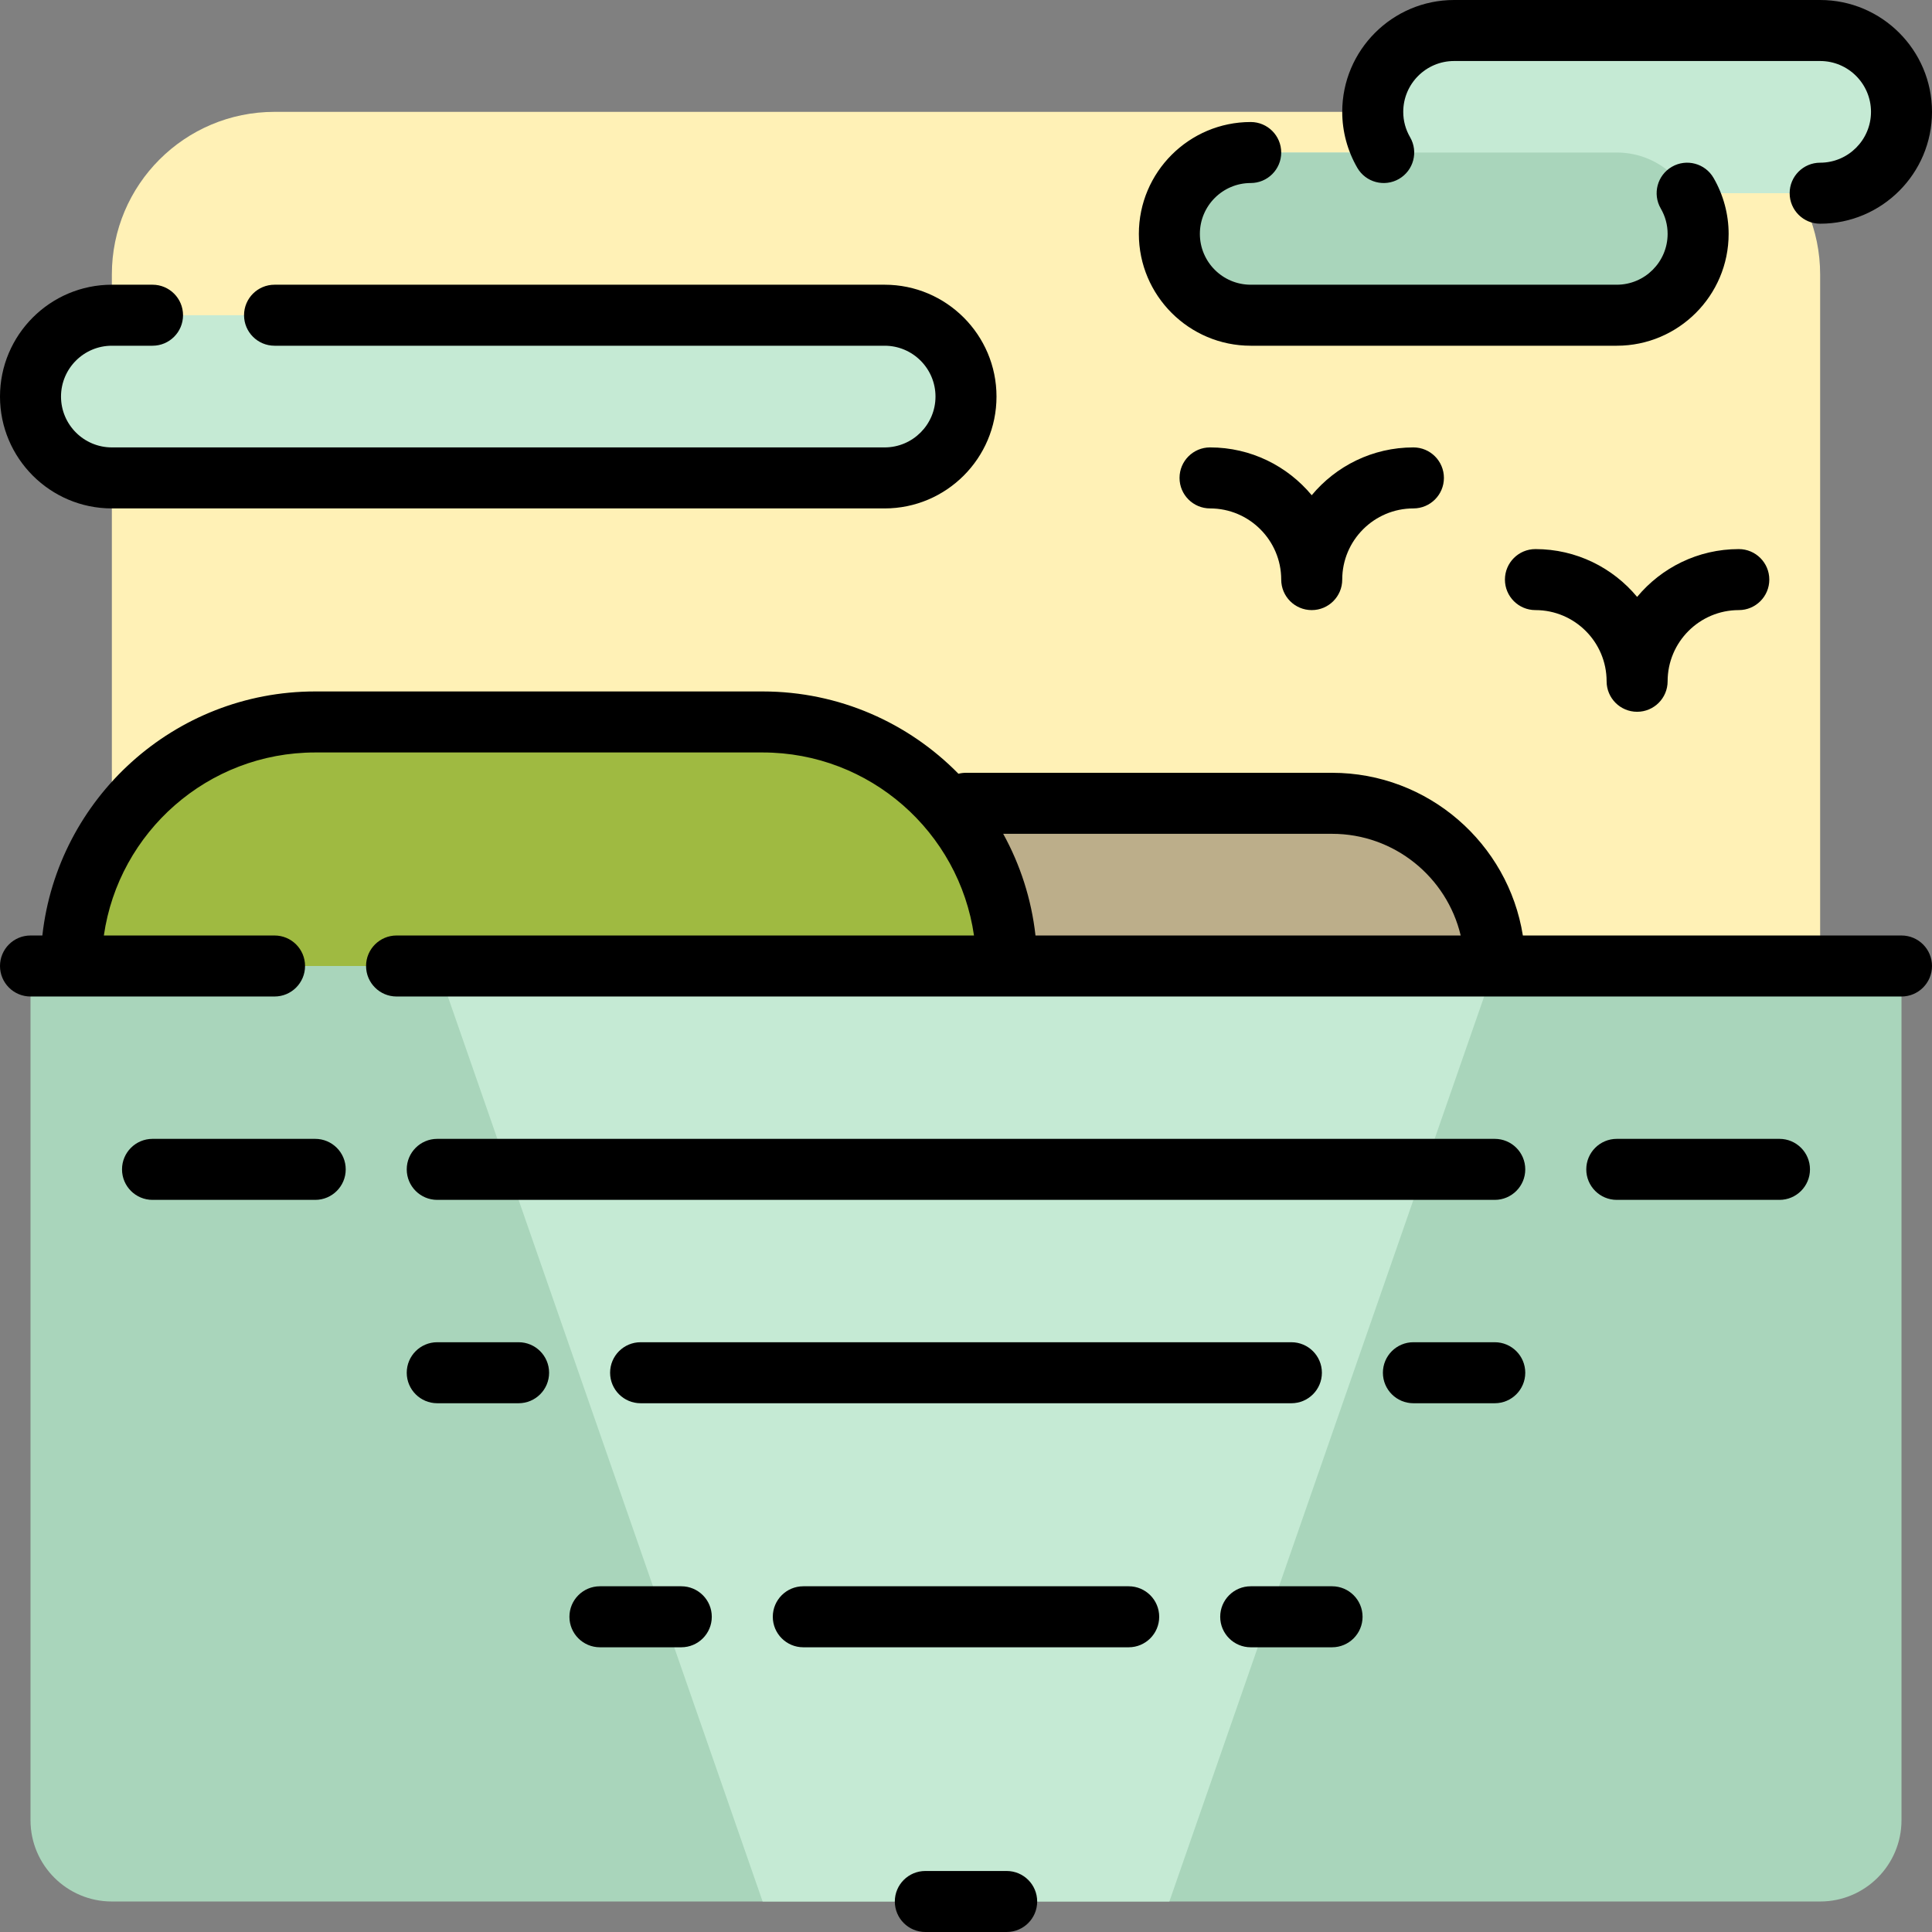
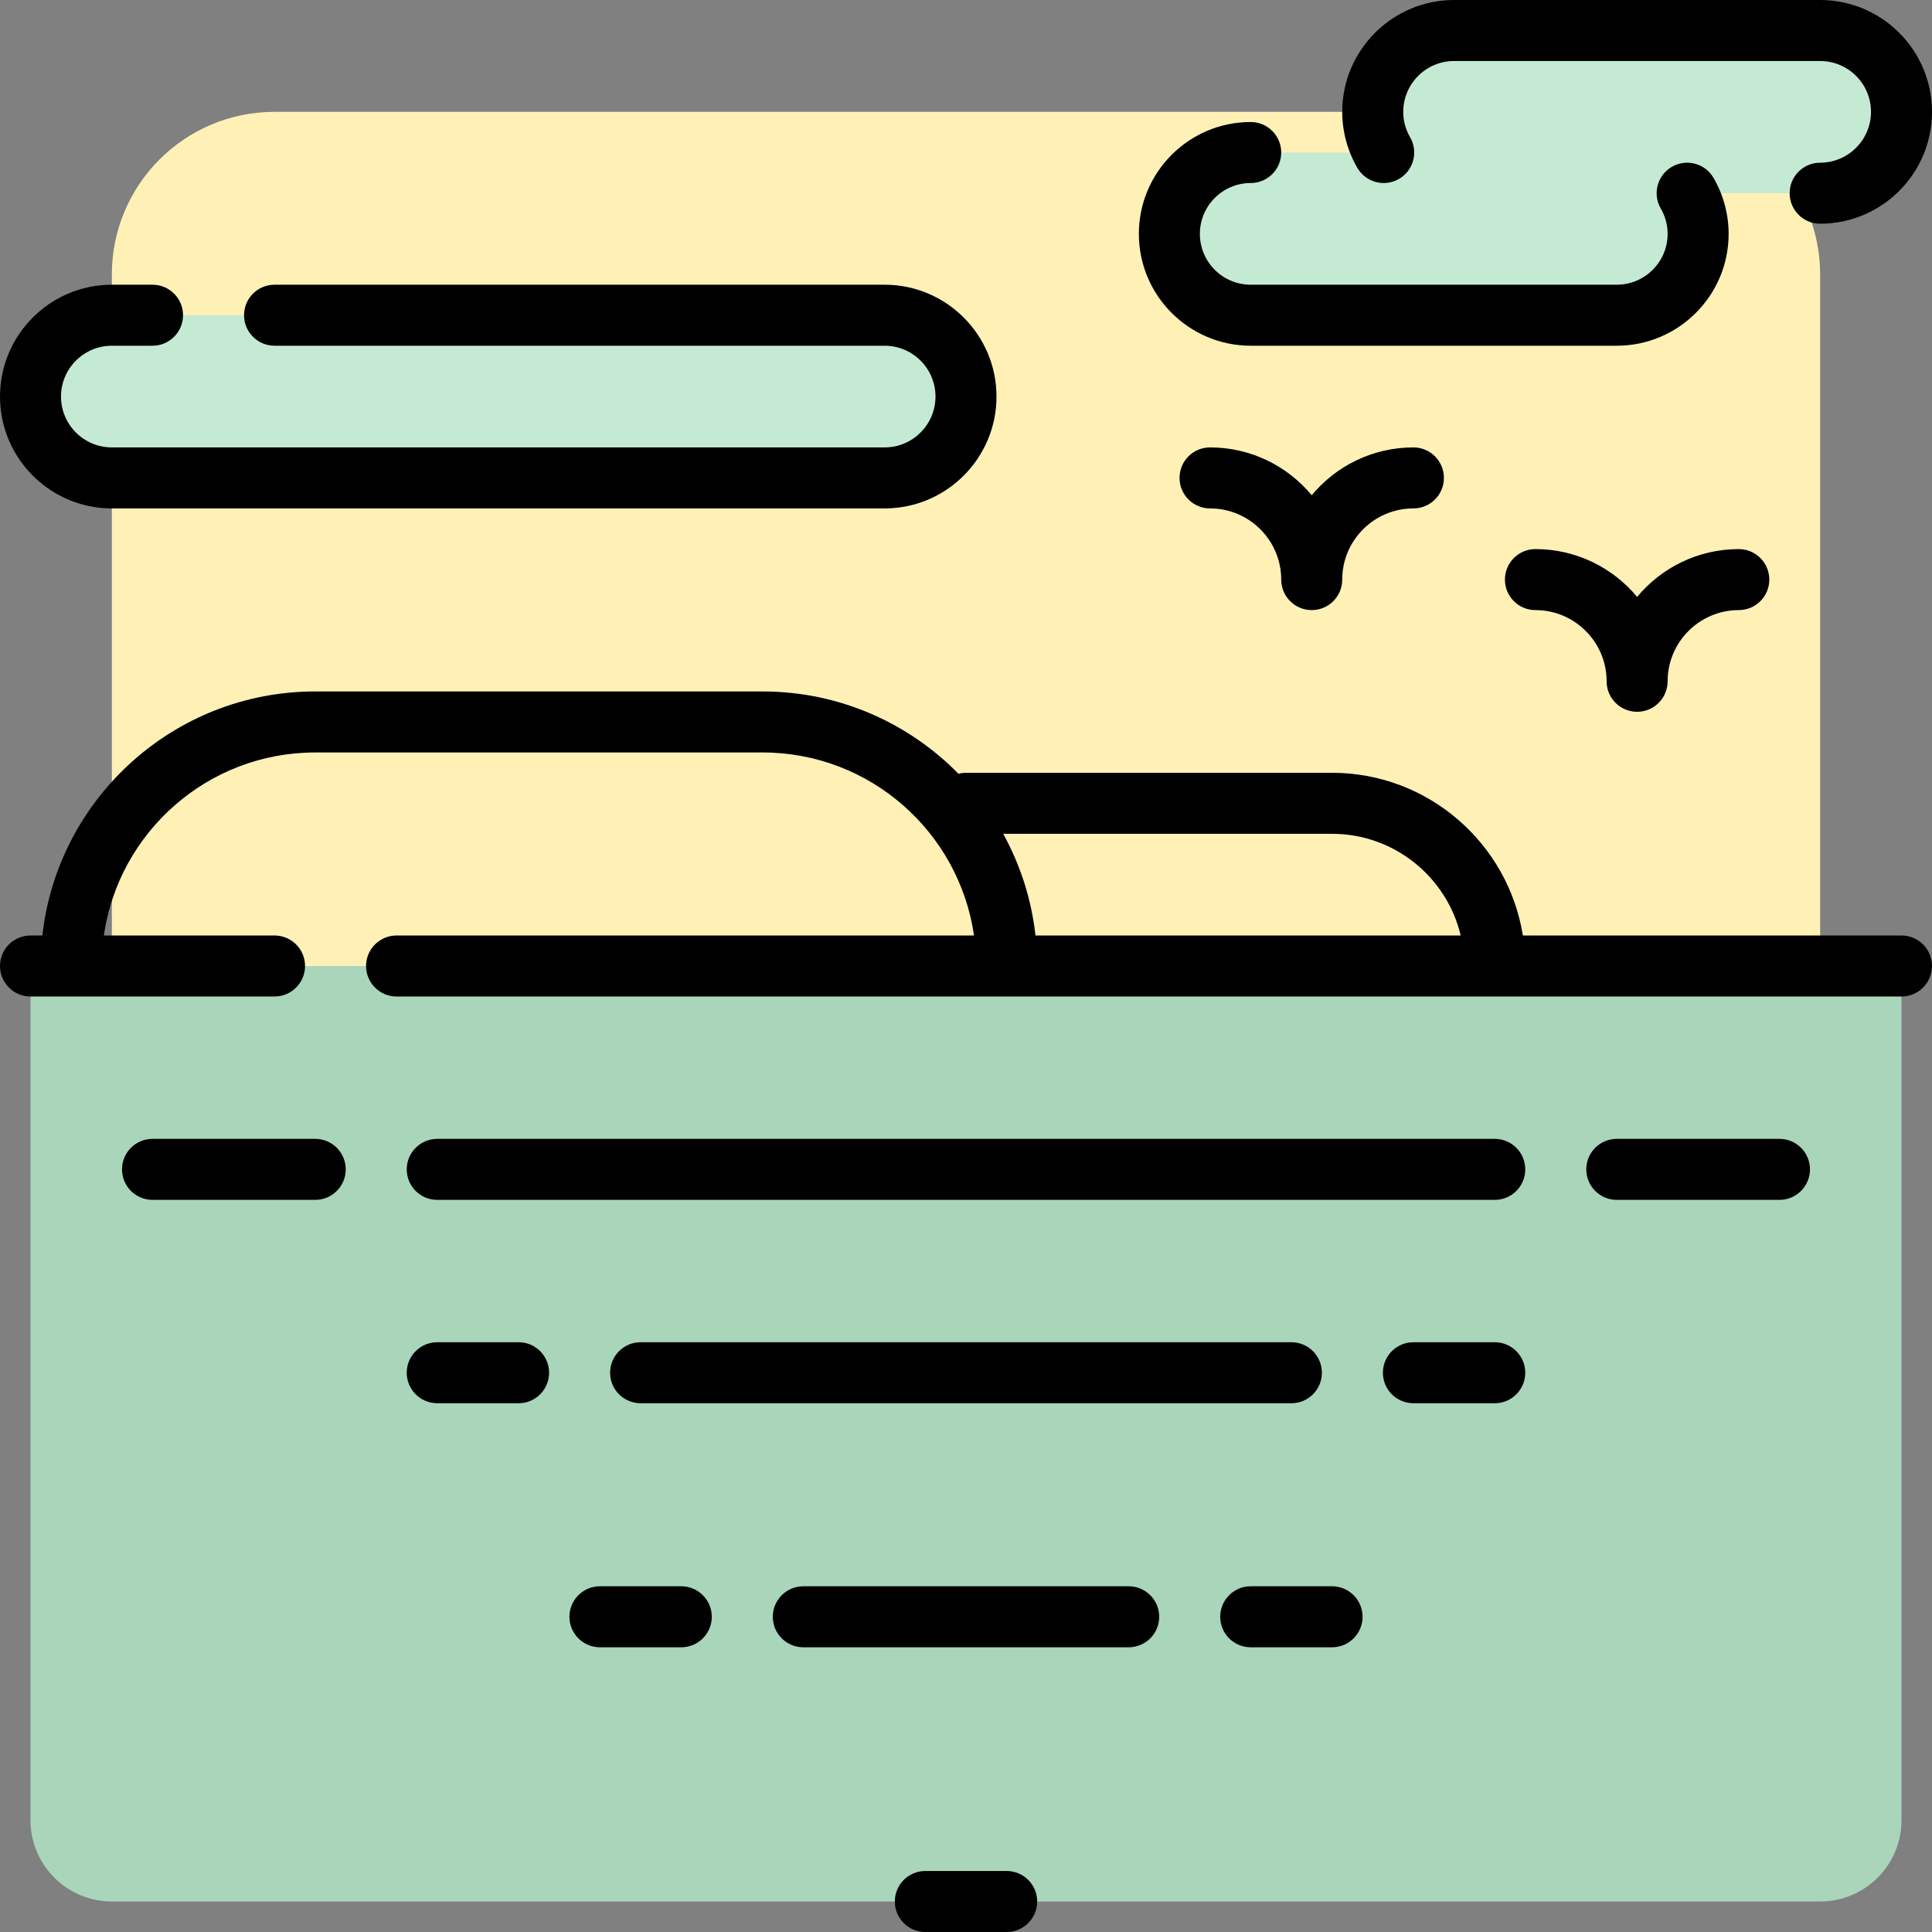
<svg xmlns="http://www.w3.org/2000/svg" version="1.1" id="Layer_1" x="0px" y="0px" viewBox="0 0 512 512" style="enable-background:new 0 0 512 512;" xml:space="preserve">
  <rect x="0" y="0" width="512" height="512" fill="#808080" stroke="none" />
  <path style="fill:#FFF1B6;" d="M439.242,482.358H72.758c-23.812,0-43.116-19.304-43.116-43.116V72.758  c0-23.812,19.304-43.116,43.116-43.116h366.484c23.812,0,43.116,19.304,43.116,43.116v366.484  C482.358,463.054,463.054,482.358,439.242,482.358z" />
  <path style="fill:#A9D5BB;" d="M482.358,503.916H29.642c-11.906,0-21.558-9.651-21.558-21.558V256h495.832v226.358  C503.916,494.264,494.264,503.916,482.358,503.916z" />
-   <path style="fill:#C5EAD4;" d="M309.895,503.916H202.105L115.874,256h280.253L309.895,503.916z" />
-   <path style="fill:#BCAE8A;" d="M396.126,256L396.126,256H169.768l0,0c0-23.812,19.304-43.116,43.116-43.116H353.01  C376.822,212.884,396.126,232.188,396.126,256z" />
-   <path style="fill:#9FBA41;" d="M266.779,256L266.779,256H18.863l0,0c0-35.718,28.955-64.674,64.674-64.674h118.568  C237.823,191.326,266.779,220.282,266.779,256z" />
  <path style="fill:#C5EAD4;" d="M503.916,29.642c0,11.906-9.651,21.558-21.558,21.558h-35.244c1.838,3.173,2.907,6.848,2.907,10.779  c0,11.906-9.651,21.558-21.558,21.558h-97.011c-11.906,0-21.558-9.651-21.558-21.558s9.651-21.558,21.558-21.558h35.244  c-1.838-3.173-2.907-6.848-2.907-10.779c0-11.906,9.651-21.558,21.558-21.558h97.011C494.264,8.084,503.916,17.736,503.916,29.642z   M234.442,83.537h-204.8c-11.906,0-21.558,9.651-21.558,21.558l0,0c0,11.906,9.651,21.558,21.558,21.558h204.8  c11.906,0,21.558-9.651,21.558-21.558l0,0C256,93.188,246.349,83.537,234.442,83.537z" />
-   <path style="fill:#A9D5BB;" d="M450.021,61.979L450.021,61.979c0,11.906-9.651,21.558-21.558,21.558h-97.011  c-11.906,0-21.558-9.651-21.558-21.558l0,0c0-11.906,9.651-21.558,21.558-21.558h97.011  C440.37,40.421,450.021,50.073,450.021,61.979z" />
  <path d="M91.621,309.895c0,4.465-3.62,8.084-8.084,8.084H40.421c-4.465,0-8.084-3.62-8.084-8.084c0-4.465,3.62-8.084,8.084-8.084  h43.116C88.001,301.811,91.621,305.43,91.621,309.895z M137.432,355.705h-21.558c-4.465,0-8.084,3.62-8.084,8.084  s3.62,8.084,8.084,8.084h21.558c4.465,0,8.084-3.62,8.084-8.084S141.896,355.705,137.432,355.705z M370.748,47.417  c3.863-2.238,5.181-7.184,2.944-11.047c-1.206-2.084-1.818-4.347-1.818-6.727c0-7.43,6.044-13.474,13.474-13.474h97.011  c7.43,0,13.474,6.044,13.474,13.474s-6.044,13.474-13.474,13.474c-4.465,0-8.084,3.62-8.084,8.084s3.62,8.084,8.084,8.084  c16.345,0,29.642-13.297,29.642-29.642S498.703,0,482.358,0h-97.011c-16.345,0-29.642,13.297-29.642,29.642  c0,5.189,1.382,10.318,3.997,14.831C361.939,48.337,366.886,49.653,370.748,47.417z M29.642,134.737h204.8  c16.345,0,29.642-13.297,29.642-29.642s-13.297-29.642-29.642-29.642H72.758c-4.465,0-8.084,3.62-8.084,8.084  s3.62,8.084,8.084,8.084h161.684c7.43,0,13.474,6.044,13.474,13.474s-6.044,13.474-13.474,13.474h-204.8  c-7.43,0-13.474-6.044-13.474-13.474s6.044-13.474,13.474-13.474h10.779c4.465,0,8.084-3.62,8.084-8.084s-3.62-8.084-8.084-8.084  H29.642C13.297,75.453,0,88.75,0,105.095S13.297,134.737,29.642,134.737z M180.547,420.379h-21.558c-4.465,0-8.084,3.62-8.084,8.084  s3.62,8.084,8.084,8.084h21.558c4.465,0,8.084-3.62,8.084-8.084S185.012,420.379,180.547,420.379z M433.853,158.186  c-6.431-7.736-16.124-12.671-26.947-12.671c-4.465,0-8.084,3.62-8.084,8.084c0,4.465,3.62,8.084,8.084,8.084  c10.401,0,18.863,8.463,18.863,18.863c0,4.465,3.62,8.084,8.084,8.084c4.465,0,8.084-3.62,8.084-8.084  c0-10.401,8.463-18.863,18.863-18.863c4.465,0,8.084-3.62,8.084-8.084c0-4.465-3.62-8.084-8.084-8.084  C449.977,145.516,440.283,150.45,433.853,158.186z M331.453,91.621h97.011c16.345,0,29.642-13.297,29.642-29.642  c0-5.188-1.382-10.317-3.996-14.83c-2.237-3.863-7.183-5.181-11.047-2.945c-3.864,2.238-5.183,7.184-2.945,11.047  c1.207,2.085,1.819,4.348,1.819,6.728c0,7.43-6.044,13.474-13.474,13.474h-97.011c-7.43,0-13.474-6.044-13.474-13.474  s6.044-13.475,13.474-13.475c4.465,0,8.084-3.62,8.084-8.084s-3.62-8.084-8.084-8.084c-16.345,0-29.642,13.297-29.642,29.642  S315.107,91.621,331.453,91.621z M347.621,131.239c-6.431-7.736-16.124-12.671-26.947-12.671c-4.465,0-8.084,3.62-8.084,8.084  s3.62,8.084,8.084,8.084c10.401,0,18.863,8.463,18.863,18.863c0,4.465,3.62,8.084,8.084,8.084s8.084-3.62,8.084-8.084  c0-10.401,8.463-18.863,18.863-18.863c4.465,0,8.084-3.62,8.084-8.084s-3.62-8.084-8.084-8.084  C363.745,118.568,354.052,123.503,347.621,131.239z M396.126,355.705h-21.558c-4.465,0-8.084,3.62-8.084,8.084  s3.62,8.084,8.084,8.084h21.558c4.465,0,8.084-3.62,8.084-8.084S400.591,355.705,396.126,355.705z M471.579,301.811h-43.116  c-4.465,0-8.084,3.62-8.084,8.084c0,4.465,3.62,8.084,8.084,8.084h43.116c4.465,0,8.084-3.62,8.084-8.084  C479.663,305.43,476.044,301.811,471.579,301.811z M396.126,301.811H115.874c-4.465,0-8.084,3.62-8.084,8.084  c0,4.465,3.62,8.084,8.084,8.084h280.253c4.465,0,8.084-3.62,8.084-8.084C404.211,305.43,400.591,301.811,396.126,301.811z M512,256  c0,4.465-3.62,8.084-8.084,8.084H105.095c-4.465,0-8.084-3.62-8.084-8.084c0-4.465,3.62-8.084,8.084-8.084h153.024  c-3.934-27.388-27.554-48.505-56.014-48.505H83.537c-28.459,0-52.078,21.117-56.014,48.505h45.235c4.465,0,8.084,3.62,8.084,8.084  c0,4.465-3.62,8.084-8.084,8.084H8.084C3.62,264.084,0,260.465,0,256c0-4.465,3.62-8.084,8.084-8.084h3.141  c4.035-36.328,34.925-64.674,72.312-64.674h118.568c20.3,0,38.682,8.355,51.893,21.808c0.64-0.163,1.311-0.25,2.002-0.25h97.011  c25.481,0,46.675,18.711,50.563,43.116h100.342C508.38,247.916,512,251.535,512,256z M387.1,247.916  c-3.658-15.432-17.555-26.947-34.09-26.947h-87.15c4.501,8.159,7.481,17.27,8.556,26.947H387.1z M266.779,495.832h-21.558  c-4.465,0-8.084,3.62-8.084,8.084s3.62,8.084,8.084,8.084h21.558c4.465,0,8.084-3.62,8.084-8.084S271.244,495.832,266.779,495.832z   M342.232,371.874c4.465,0,8.084-3.62,8.084-8.084s-3.62-8.084-8.084-8.084H169.768c-4.465,0-8.084,3.62-8.084,8.084  s3.62,8.084,8.084,8.084H342.232z M353.01,420.379h-21.558c-4.465,0-8.084,3.62-8.084,8.084s3.62,8.084,8.084,8.084h21.558  c4.465,0,8.084-3.62,8.084-8.084S357.475,420.379,353.01,420.379z M299.116,420.379h-86.232c-4.465,0-8.084,3.62-8.084,8.084  s3.62,8.084,8.084,8.084h86.232c4.465,0,8.084-3.62,8.084-8.084S303.58,420.379,299.116,420.379z" />
  <g>
</g>
  <g>
</g>
  <g>
</g>
  <g>
</g>
  <g>
</g>
  <g>
</g>
  <g>
</g>
  <g>
</g>
  <g>
</g>
  <g>
</g>
  <g>
</g>
  <g>
</g>
  <g>
</g>
  <g>
</g>
  <g>
</g>
</svg>